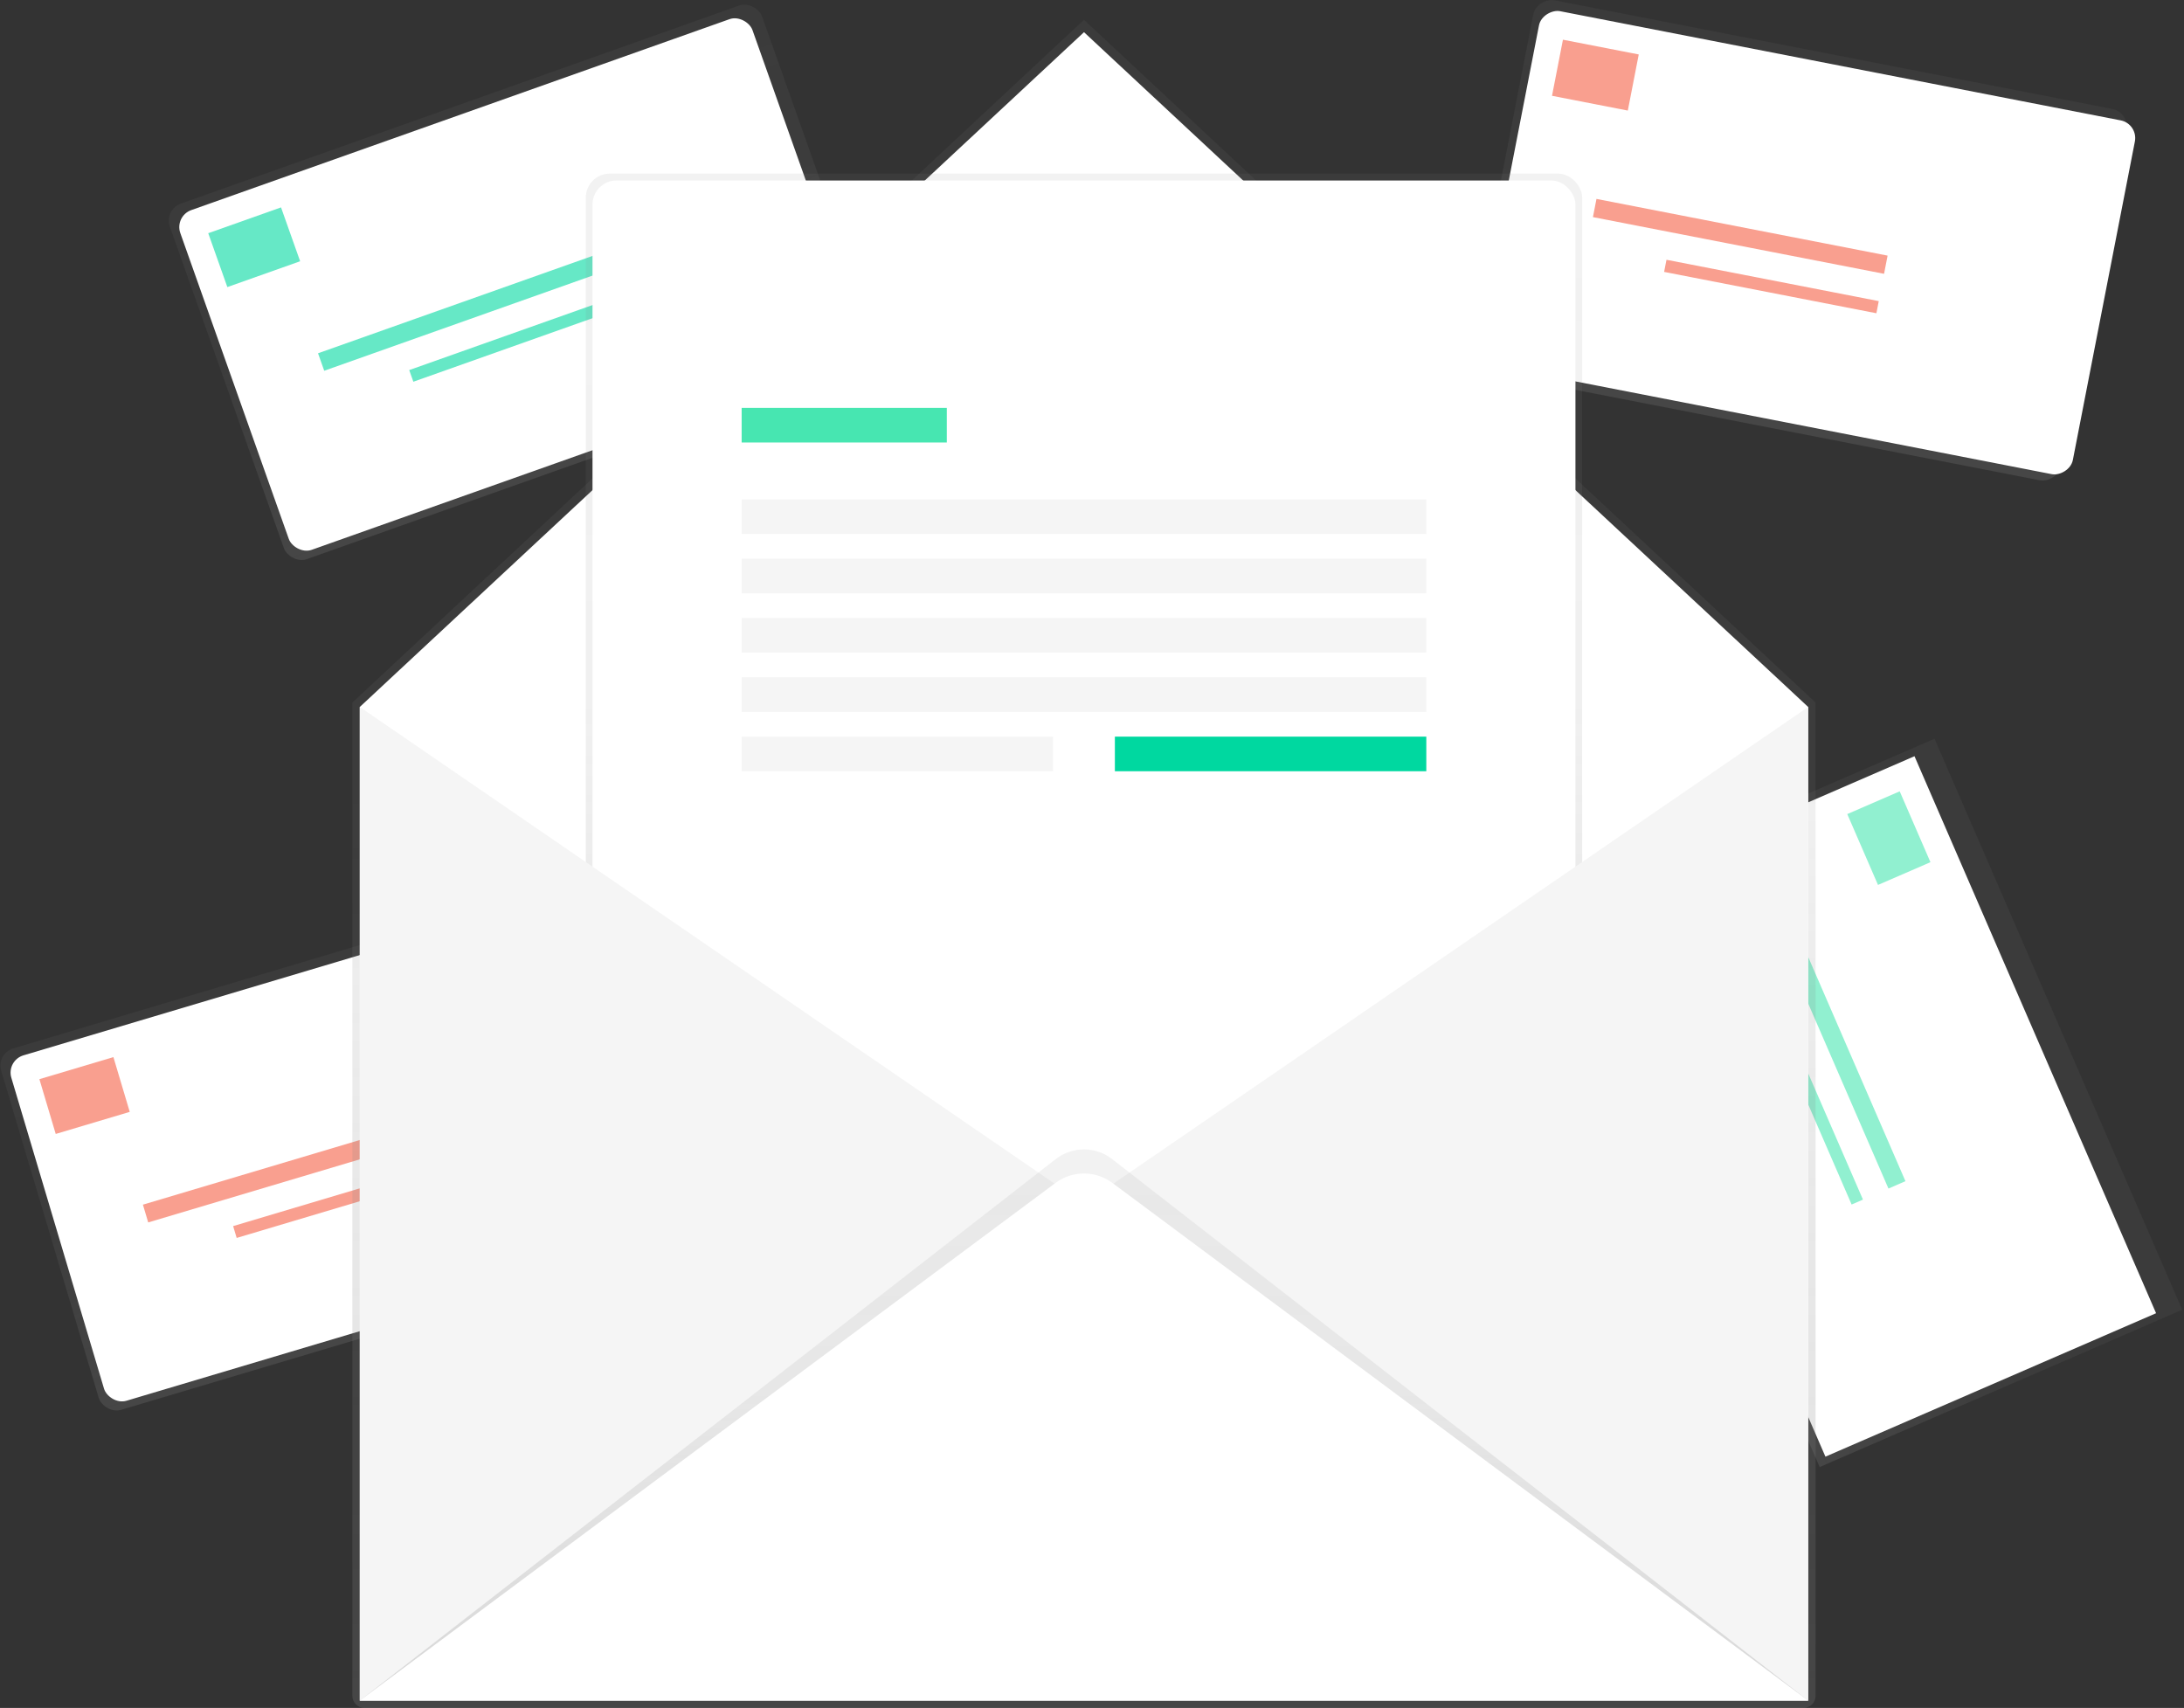
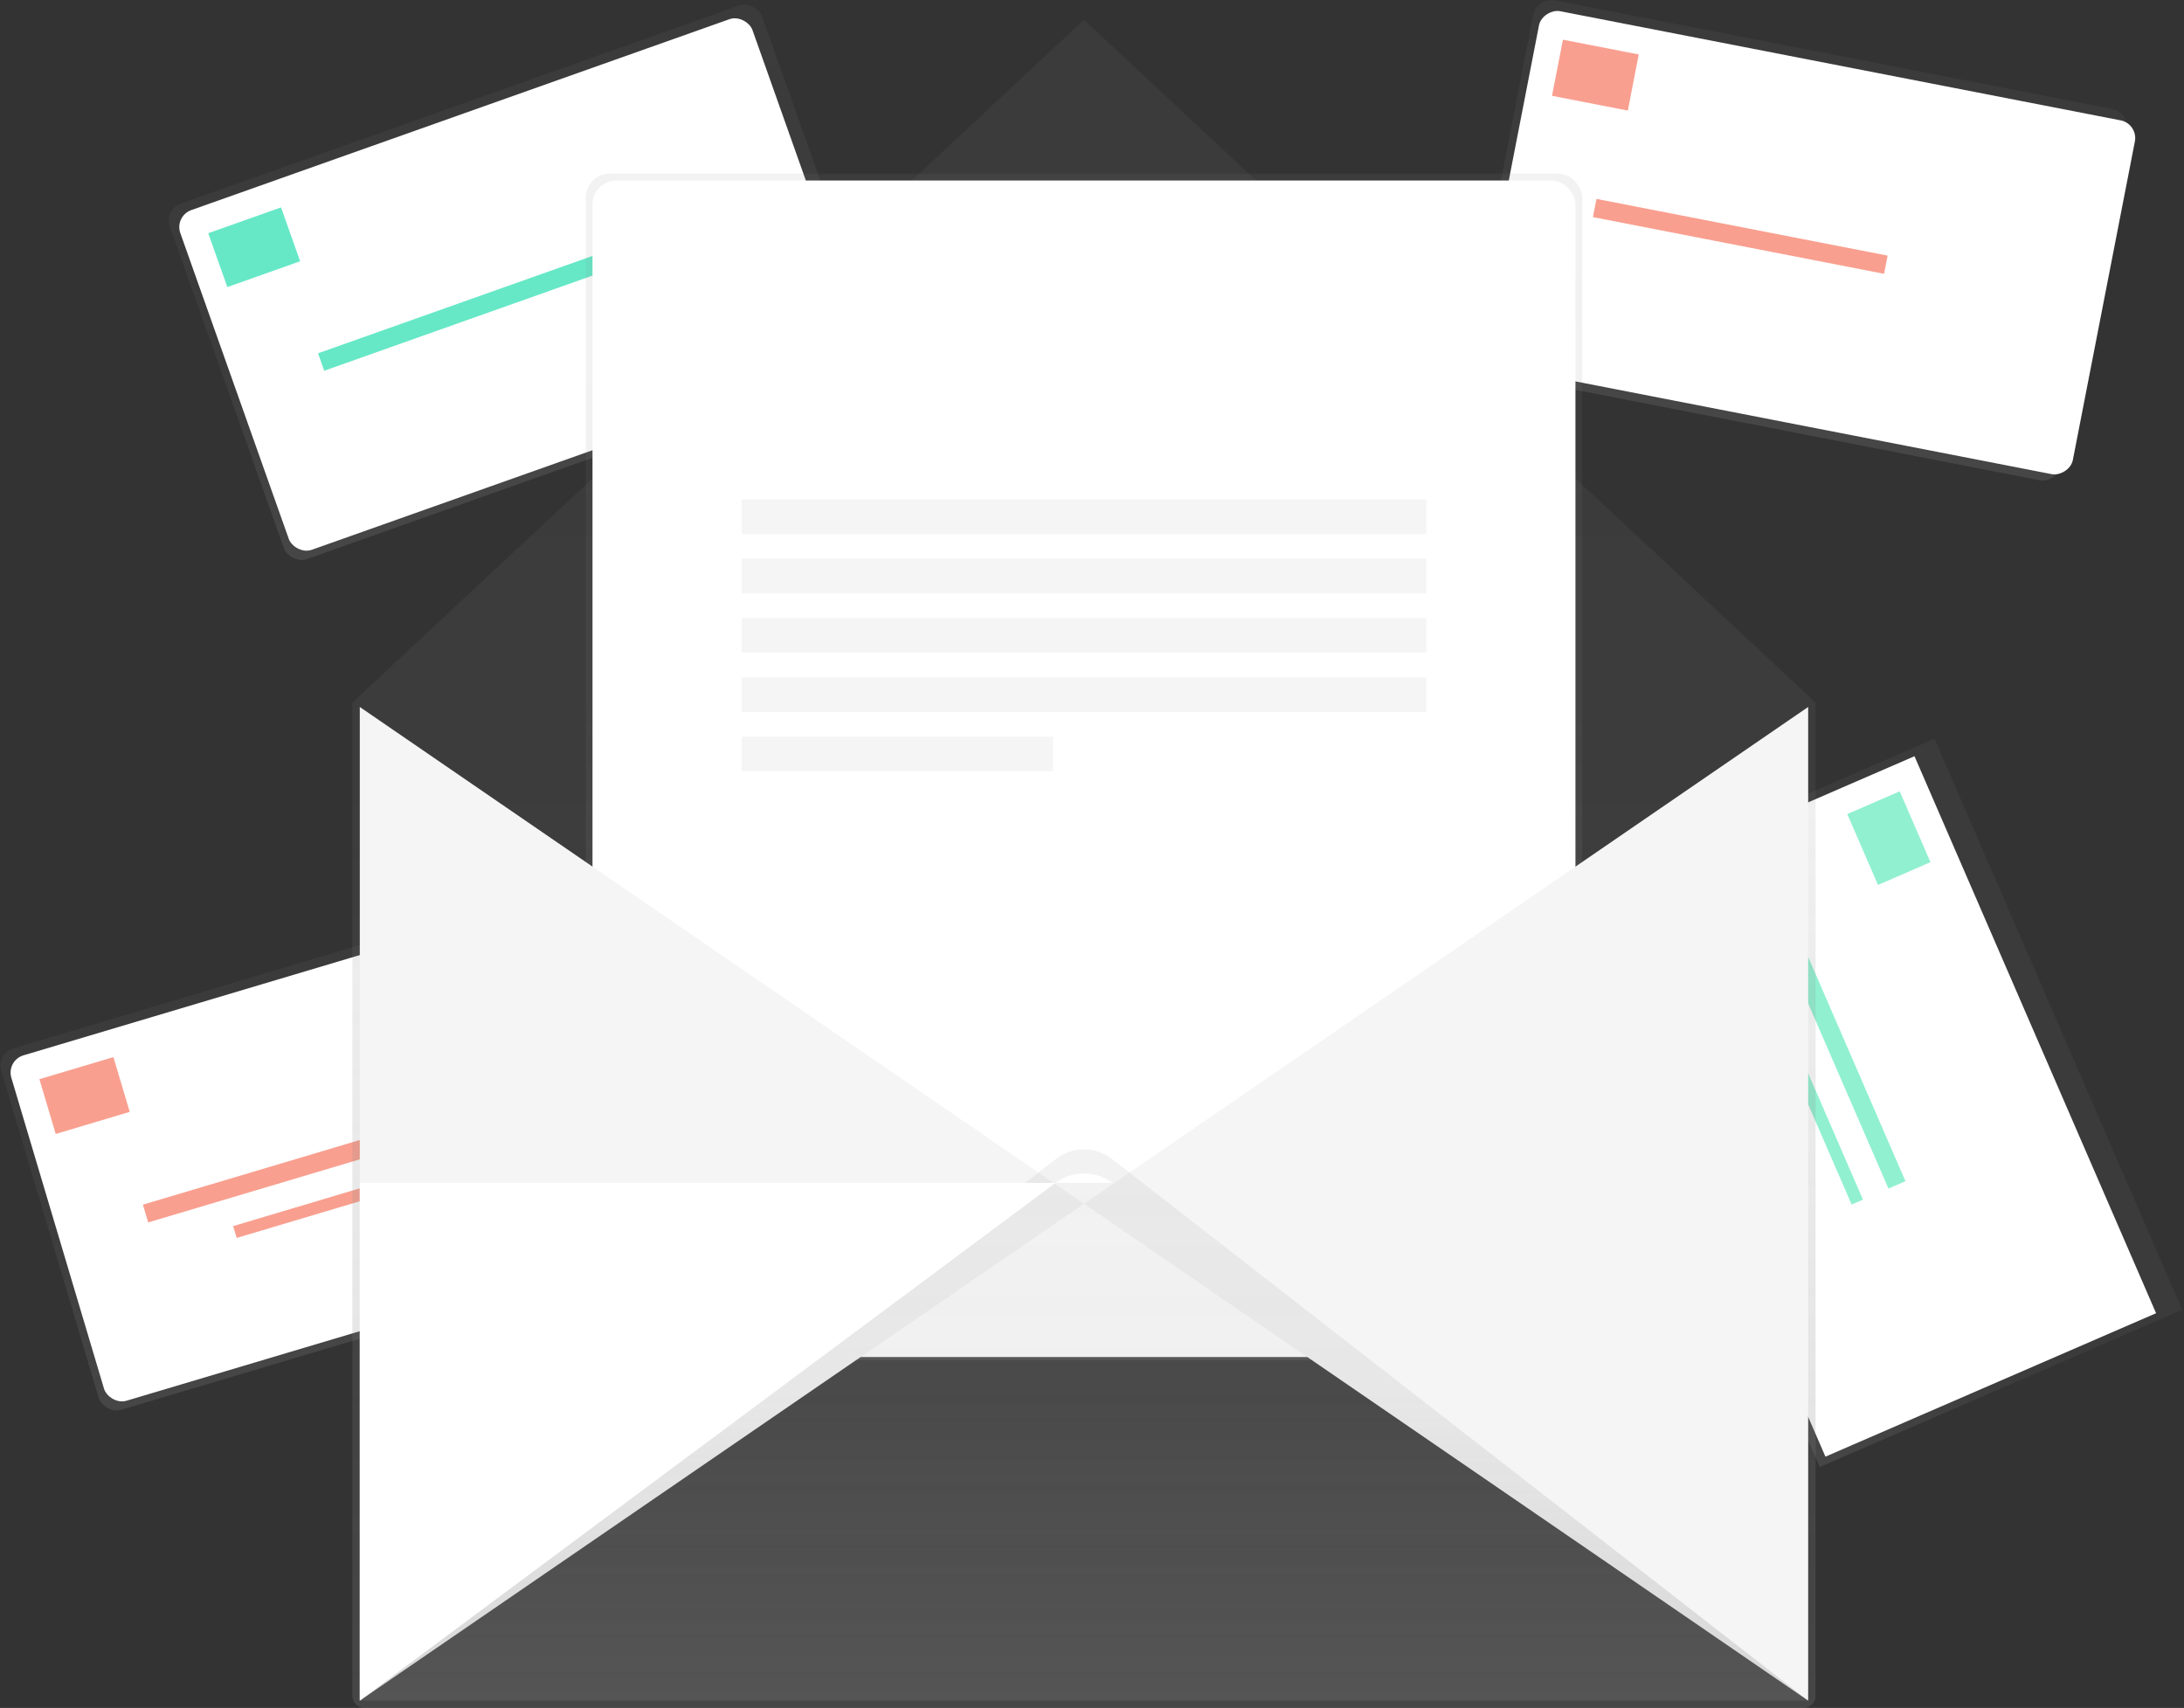
<svg xmlns="http://www.w3.org/2000/svg" width="688" height="538" viewBox="0 0 688 538">
  <rect x="0" y="0" width="688" height="538" fill="#333333" stroke="none" />
  <defs>
    <linearGradient id="prefix__a" x1="50%" x2="50%" y1="100%" y2="0%">
      <stop offset="0%" stop-color="gray" stop-opacity=".25" />
      <stop offset="54%" stop-color="gray" stop-opacity=".12" />
      <stop offset="100%" stop-color="gray" stop-opacity=".1" />
    </linearGradient>
    <linearGradient id="prefix__b" x1=".006%" x2="100.006%" y1="50%" y2="50%">
      <stop offset="0%" stop-color="gray" stop-opacity=".25" />
      <stop offset="54%" stop-color="gray" stop-opacity=".12" />
      <stop offset="100%" stop-color="gray" stop-opacity=".1" />
    </linearGradient>
    <linearGradient id="prefix__c" x1="0%" x2="100%" y1="50%" y2="50%">
      <stop offset="0%" stop-color="gray" stop-opacity=".25" />
      <stop offset="54%" stop-color="gray" stop-opacity=".12" />
      <stop offset="100%" stop-color="gray" stop-opacity=".1" />
    </linearGradient>
    <linearGradient id="prefix__d" x1="50.001%" x2="50.001%" y1="100%" y2="0%">
      <stop offset="0%" stop-color="gray" stop-opacity=".25" />
      <stop offset="54%" stop-color="gray" stop-opacity=".12" />
      <stop offset="100%" stop-color="gray" stop-opacity=".1" />
    </linearGradient>
    <linearGradient id="prefix__e" x1="50.001%" x2="50.001%" y1="100%" y2="0%">
      <stop offset="0%" stop-color="gray" stop-opacity=".25" />
      <stop offset="54%" stop-color="gray" stop-opacity=".12" />
      <stop offset="100%" stop-color="gray" stop-opacity=".1" />
    </linearGradient>
    <linearGradient id="prefix__f" x1="49.999%" x2="49.999%" y1="100%" y2="0%">
      <stop offset="0%" stop-color="gray" stop-opacity=".25" />
      <stop offset="54%" stop-color="gray" stop-opacity=".12" />
      <stop offset="100%" stop-color="gray" stop-opacity=".1" />
    </linearGradient>
  </defs>
  <g fill="none" transform="translate(-2 -1)">
    <rect width="197.956" height="118.818" x="13.609" y="302.101" fill="url(#prefix__a)" rx="5.675" transform="rotate(-16.6 112.587 361.51)" />
    <rect width="191.246" height="113.538" x="16.183" y="305.368" fill="#FFF" rx="5.675" transform="rotate(-16.6 111.806 362.137)" />
    <g fill="#F55F44" opacity=".6">
      <path d="M2.318 3.567H26.648V21.572H2.318z" transform="translate(14.159 333.518) rotate(163.4 14.482 12.57)" />
      <path d="M31.748 33.48H125.18V39.317H31.748z" transform="translate(14.159 333.518) rotate(163.4 78.464 36.399)" />
      <path d="M60.419 43.886H128.546V47.78H60.419z" transform="translate(14.159 333.518) rotate(163.4 94.483 45.833)" />
    </g>
    <rect width="119.182" height="190.389" x="508.544" y="-18.502" fill="url(#prefix__b)" rx="5.675" transform="rotate(-78.98 568.135 76.692)" />
    <rect width="113.538" height="191.246" x="514.129" y="-18.179" fill="#FFF" rx="5.675" transform="rotate(-78.98 570.898 77.444)" />
    <g fill="#F55F44" opacity=".6">
      <path d="M1.571 2.292H25.901V20.297H1.571z" transform="translate(490.838 13.372) rotate(-168.98 13.736 11.295)" />
      <path d="M12.662 59.164H106.094V65.001H12.662z" transform="translate(490.838 13.372) rotate(-168.98 59.378 62.082)" />
-       <path d="M35.133 75.931H103.26V79.825H35.133z" transform="translate(490.838 13.372) rotate(-168.98 69.197 77.878)" />
    </g>
    <path fill="url(#prefix__c)" d="M531.075 250.376H655.568V446.44H531.075z" transform="rotate(-23.45 593.322 348.408)" />
    <path fill="#FFF" d="M534.303 253.902H647.841V445.148H534.303z" transform="rotate(-23.45 591.072 349.525)" />
    <g fill="#47E6B1" opacity=".6">
      <path d="M27.16 5.867H51.49V23.872H27.16z" transform="translate(557.7 250.139) rotate(-113.45 39.325 14.87)" />
      <path d="M-23.431 78.315H70.001V84.152H-23.431z" transform="translate(557.7 250.139) rotate(-113.45 23.285 81.234)" />
      <path d="M-18.239 96.311H49.888V100.205H-18.239z" transform="translate(557.7 250.139) rotate(-113.45 15.825 98.258)" />
    </g>
    <rect width="197.956" height="118.818" x="67.774" y="30.524" fill="url(#prefix__a)" rx="5.675" transform="rotate(-19.53 166.752 89.933)" />
    <rect width="191.246" height="113.538" x="70.386" y="33.844" fill="#FFF" rx="5.675" transform="rotate(-19.53 166.01 90.613)" />
    <g fill="#00D8A0" opacity=".6">
      <path d="M3.048 3.802H27.378V21.807H3.048z" transform="translate(66.861 66.074) rotate(160.47 15.213 12.804)" />
      <path d="M33.612 30.426H127.044V36.263H33.612z" transform="translate(66.861 66.074) rotate(160.47 80.329 33.344)" />
-       <path d="M62.742 40H130.869V43.894H62.742z" transform="translate(66.861 66.074) rotate(160.47 96.806 41.947)" />
    </g>
    <path fill="url(#prefix__d)" d="M113.003 222.3v312.893c0 2.09 1.694 3.783 3.784 3.783h453.372c2.09 0 3.784-1.694 3.784-3.783V222.3L343.477 7.245 113.003 222.3z" />
-     <path fill="#FFF" d="M571.606 536.697L115.339 536.697 115.339 223.693 343.477 11.138 571.606 223.693z" />
    <rect width="313.885" height="373.729" x="186.53" y="55.685" fill="url(#prefix__e)" rx="7.567" />
    <rect width="309.645" height="370.614" x="188.65" y="57.854" fill="#FFF" rx="7.567" />
    <path fill="#F5F5F5" d="M115.339 223.693L343.477 380.195 115.339 536.697zM571.606 223.693L343.477 380.195 571.606 536.697z" />
    <path fill="url(#prefix__f)" d="M115.34 536.69l219.177-170.528c5.25-4.132 12.646-4.132 17.896 0L571.606 536.69H115.34z" />
-     <path fill="#FFF" d="M115.34 536.69L334.516 373.61c5.311-3.95 12.584-3.95 17.896 0L571.606 536.69H115.34z" />
-     <path fill="#47E6B1" d="M235.634 129.482H300.261V140.384H235.634z" />
+     <path fill="#FFF" d="M115.34 536.69L334.516 373.61c5.311-3.95 12.584-3.95 17.896 0H115.34z" />
    <path fill="#F5F5F5" d="M235.634 158.295H451.312V169.197H235.634zM235.634 176.977H451.312V187.879H235.634zM235.634 195.667H451.312V206.569H235.634zM235.634 214.349H451.312V225.251H235.634zM235.634 233.038H333.739V243.94H235.634z" />
-     <path fill="#00D8A0" d="M353.207 233.038H451.312V243.94H353.207z" />
  </g>
</svg>